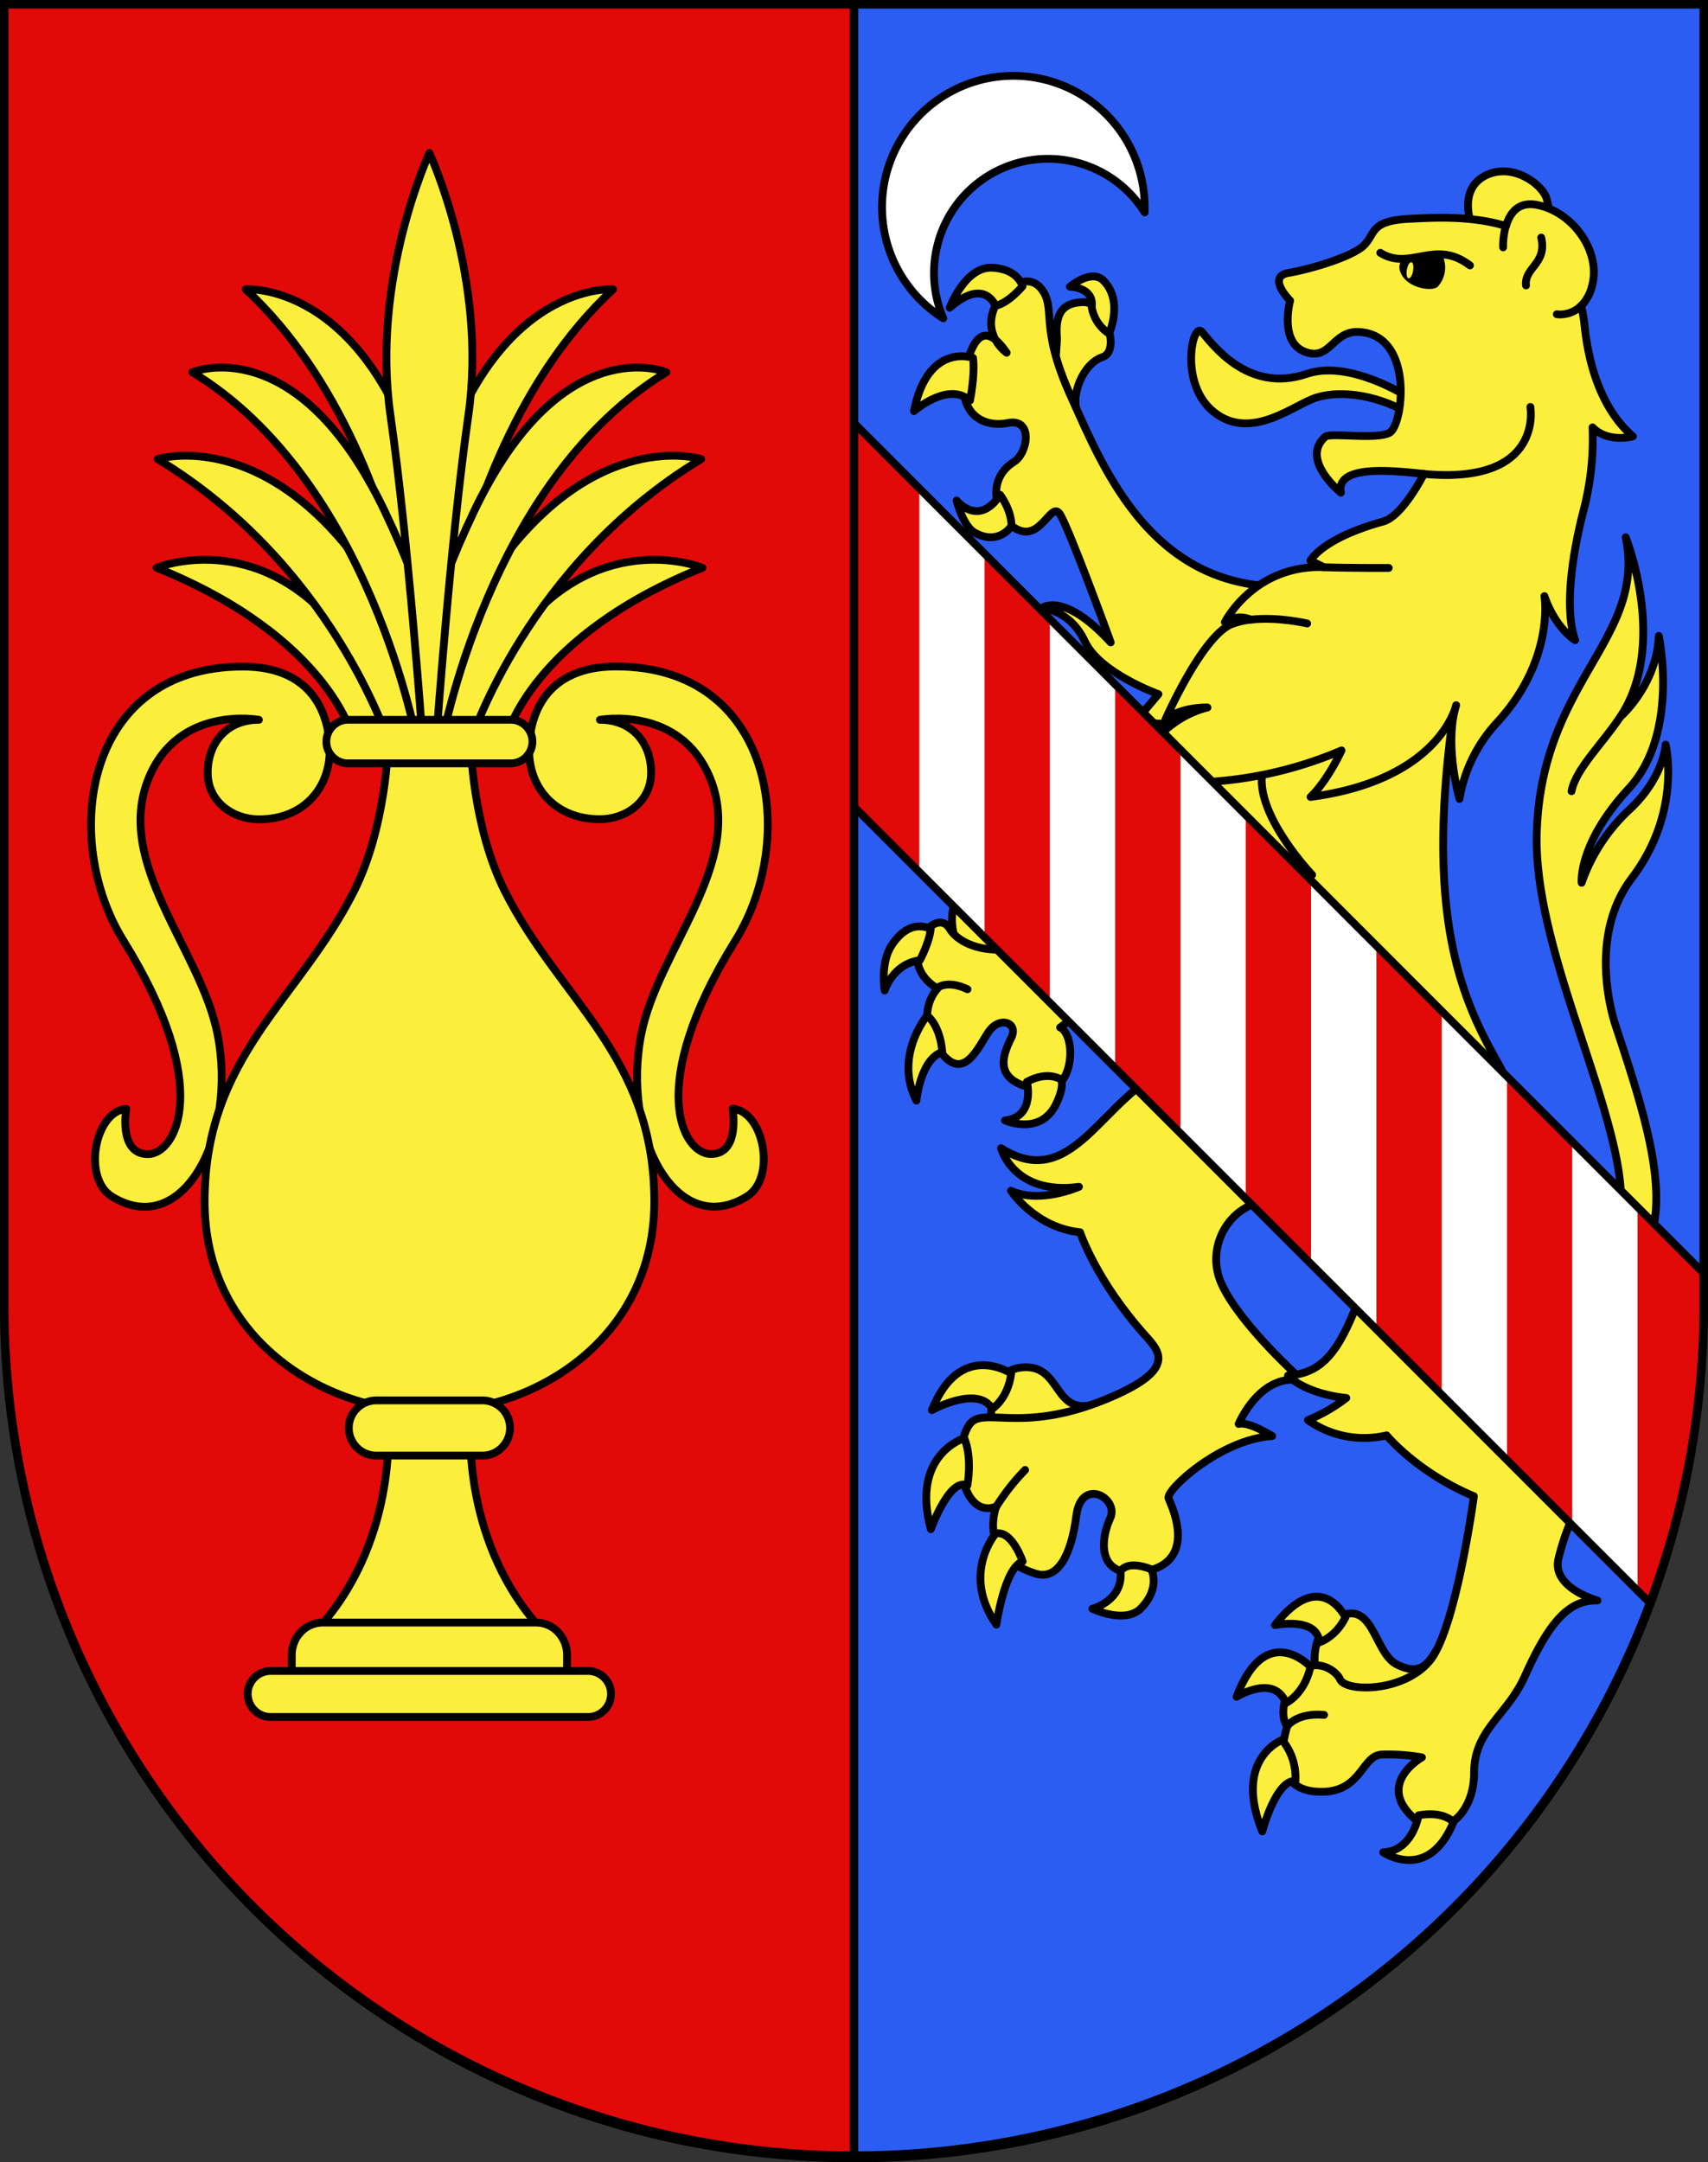
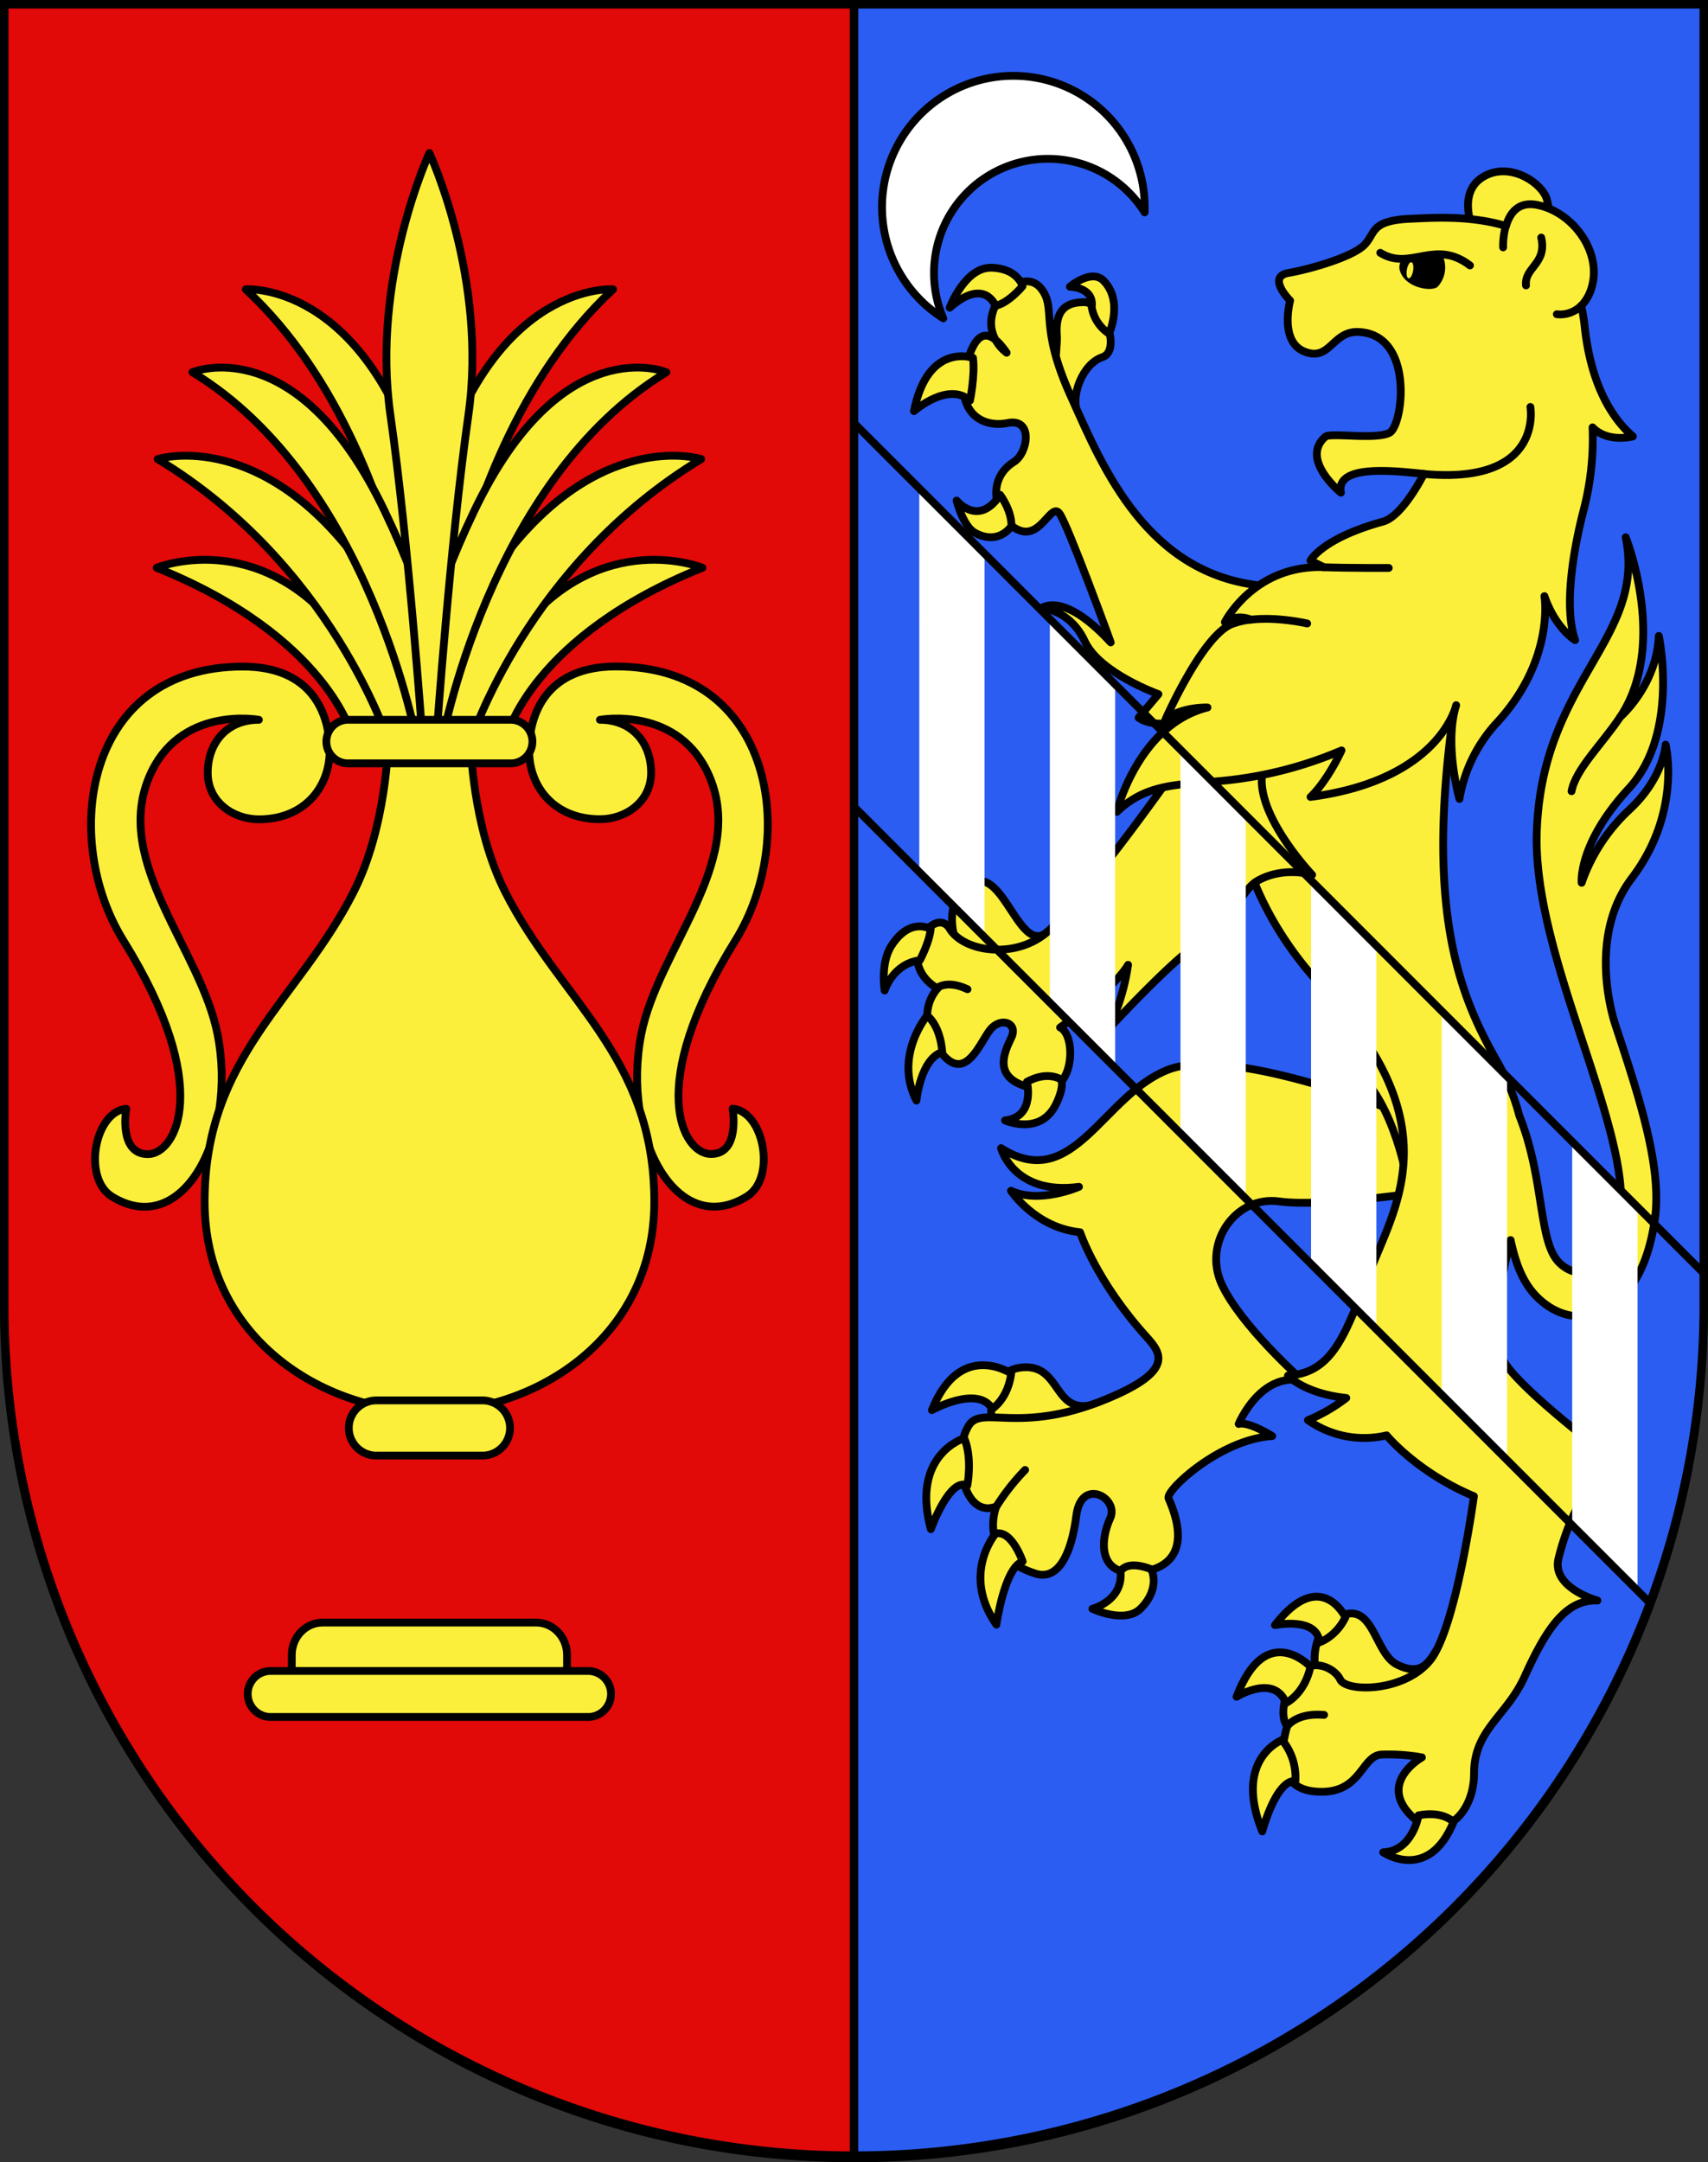
<svg xmlns="http://www.w3.org/2000/svg" viewBox="0 0 603 763">
  <rect x="0" y="0" width="603" height="763" fill="#333333" stroke="none" />
  <defs>
    <style>.cls-1{fill:#e20909;}.cls-2{fill:#2b5df2;}.cls-3{fill:#fcef3c;}.cls-3,.cls-4,.cls-5,.cls-7{stroke:#000;}.cls-3,.cls-4,.cls-5{stroke-linecap:round;stroke-linejoin:round;stroke-width:2.75px;}.cls-4,.cls-6{fill:#fff;}.cls-5,.cls-7{fill:none;}.cls-7{stroke-width:3px;}</style>
  </defs>
  <g id="Lumino">
    <path id="layer_1" data-name="layer 1" class="cls-1" d="M1.5,1.5V460.37c0,166.31,134.31,301.13,300,301.13s300-134.82,300-301.13V1.5Z" />
    <g id="layer_2" data-name="layer 2">
      <g id="g3372">
        <g id="g3374">
          <path id="path2067" class="cls-2" d="M301.5,761.5c165.69,0,300-134.82,300-301.13V1.5h-300Z" />
        </g>
        <g id="g3298">
          <g id="g3300">
-             <path id="path2151" class="cls-3" d="M166.18,503.4l-14.58-1-14.58,1s3.24,41.84-25.91,72.59h81C162.94,545.24,166.18,503.4,166.18,503.4Z" />
            <path id="path2153" class="cls-3" d="M91.4,254s-28.25-5.27-38.87,20.49C40.08,304.73,70.92,335,76.82,365.05c7,35.76-12.27,72.54-37.25,57.22-10.62-6.51-6.06-30.12,5-31,0,0-2.87,16,7.65,16,9.85,0,23.39-23.81-8.62-75.3-22.4-36.06-13.77-96.75,42.11-96.75,24.52,0,30.68,16.68,30.68,29.67s-9,24.23-25,24.23c-9,0-18.05-6.06-18.05-16.44S79.93,254,91.4,254Z" />
            <path id="path2155" class="cls-3" d="M211.8,254s28.25-5.27,38.87,20.49c12.45,30.2-18.4,60.48-24.29,90.52-7,35.76,12.26,72.54,37.25,57.22,10.61-6.51,6.06-30.12-5-31,0,0,2.87,16-7.65,16-9.85,0-23.4-23.81,8.61-75.3,22.41-36.06,13.77-96.75-42.1-96.75-24.52,0-30.68,16.69-30.68,29.67s9,24.23,25,24.23c9,0,18.06-6.06,18.06-16.44S223.27,254,211.8,254Z" />
            <path id="path2157" class="cls-3" d="M178.32,314.67c-11.59-22.92-12.14-52.1-12.14-52.1l-14.58-1-14.58,1s-.55,29.18-12.14,52.1C105.44,353.1,72.24,372.74,72.24,424c0,47.82,41.3,74.14,79.36,74.14S231,471.8,231,424C231,372.74,197.76,353.1,178.32,314.67Z" />
            <path id="path2159" class="cls-3" d="M170.63,494.17H132.57a9.74,9.74,0,0,0,0,19.47h38.06a9.74,9.74,0,0,0,0-19.47Z" />
            <path id="path2161" class="cls-3" d="M189.32,572.57H113.87c-6,0-10.86,5.13-10.86,11.46v5.62h97.18V584C200.19,577.7,195.32,572.57,189.32,572.57Z" />
            <path id="path2163" class="cls-3" d="M208,589.65H95.17a8.12,8.12,0,0,0,0,16.22H208a8.12,8.12,0,0,0,0-16.22Z" />
            <path id="path2165" class="cls-3" d="M55.31,200.35c60.1,24.18,69,59.15,69,59.15H137s10.46-2.34-17-36.85C90.59,185.86,55.31,200.35,55.31,200.35Zm128,22.3c-27.5,34.51-17,36.85-17,36.85h12.67s8.86-35,69-59.15C247.89,200.35,212.61,185.86,183.29,222.65Z" />
            <path id="path2167" class="cls-3" d="M55.65,162C116.91,199,137,261.25,137,261.25l11-1.17s6.12-28.13-25.39-66.93C88.75,151.5,55.65,162,55.65,162Zm125,31.13c-31.52,38.8-25.39,66.93-25.39,66.93l11,1.17S186.29,199,247.55,162C247.55,162,214.44,151.5,180.62,193.15Z" />
            <path id="path2169" class="cls-3" d="M216.45,102.09S174.79,99,154.34,168.25c-1,3.37-1.9,6.64-2.74,9.84-.84-3.2-1.75-6.47-2.75-9.84-20.44-69.24-62.1-66.16-62.1-66.16,33.16,30.75,49.66,77.46,57.53,112.26l7.32,50.25,7.32-50.25C166.79,179.55,183.29,132.84,216.45,102.09Z" />
            <path id="path2171" class="cls-3" d="M167.33,180.5c-7.94,16.64-12.81,30.29-15.73,41.32-2.92-11-7.79-24.68-15.73-41.32-30.9-64.73-67.94-49.15-67.94-49.15,63,38.27,79.5,131.64,79.5,131.64l4.17-.73,4.17.73s16.49-93.37,79.5-131.64C235.26,131.35,198.22,115.77,167.33,180.5Z" />
            <path id="path2173" class="cls-3" d="M151.6,54s-20.67,44.24-13.76,92.53c6.38,44.64,11.23,113,11.23,113h5.06s4.85-68.33,11.23-113C172.26,98.24,151.6,54,151.6,54Z" />
            <path id="path2175" class="cls-3" d="M180.75,254H122.44a7.7,7.7,0,0,0,0,15.37h58.31a7.7,7.7,0,0,0,0-15.37Z" />
          </g>
          <g id="g3315">
            <path id="path2070" class="cls-4" d="M329.75,96.31a40.25,40.25,0,0,1,74.37-21.37c0-.6,0-1.2,0-1.81a46.36,46.36,0,1,0-71.09,39.2A40.17,40.17,0,0,1,329.75,96.31Z" />
            <path id="path2072" class="cls-3" d="M372.48,128.74s.81-8.13.66-10c-.67-8.52,2.35-12.07,9.54-12.11s13.26,17.16,6.52,19.4c-7,2.34-11.34,13.73-8.75,19.68l-3.26,1.85-9-18.41Z" />
            <path id="path2074" class="cls-3" d="M372.45,332.25l-5.35,7.87-24.35.12-6-10.51s-3.8-13.42,7-18.3,16.47,26.4,26.22,17.18Z" />
            <path id="path2076" class="cls-3" d="M506.92,582.66c-3.05,5.05-6.1,8.6-13.78,4.69-8.14-4.14-8.18-23.19-20.77-16.67-10.49,5.43-8,18-8,18l4.18,5.29,20.87,6.88,16.16-8.21,5.49-10.37-4.15.37" />
            <path id="path2078" class="cls-3" d="M350.18,502.11s-2.93-18.62,11-19.61,10.48,17.74,25.83,12.85,14,3.49,14,3.49-55.46,11-54.69,10.32S350.18,502.11,350.18,502.11Z" />
-             <path id="path2080" class="cls-3" d="M496.77,139.94s-20.31-13.14-35.45-8c-21.14,7.17-33.78-11.2-37.05-14.88s-8.13,18.55,4.34,28.39,26.61-1.38,34.78-4.67,21.69-1.86,33.21,4.69Z" />
            <path id="path2082" class="cls-3" d="M520.63,82.25c-1.7-3.35-5.77-15.22,3.58-20.18s20.22,2.66,21.85,8.12.82,14.66-6.15,17.72Z" />
            <path id="path2084" class="cls-3" d="M497.41,394s-61.29-25.28-84.61-16.67-33.72,44.16-59.38,27.83c0,0,4.36,16.72,27.51,13.64,0,0-13.93,6.15-24,1.39,0,0,8.47,13,24.38,14.64,0,0,5.67,17.21,23.26,36.7,5.15,5.7,10.61,12.05-14,22.18-31,12.77-43.95,1.83-48.62,9.41-5.84,9.48-2.34,33.07,9.77,28.51,0,0-6.95,17.13,13.91,23.67,7.9,2.48,12.62-6.76,14.37-20.51s15.26-6.11,11.94,1-4.59,19.73,8.73,19.08,19.52-8.91,11.88-26.12c-1.24-2.8,18.38-20.92,36.59-22,0,0-8.26-5.25-11.84-4.27,0,0,7.66-18.52,22.64-15.25,0,0-22-19.53-28.66-34.12s4.95-31.33,20.4-29.15S505,420.23,505,420.23l-2.34-24.94Z" />
            <path id="path2086" class="cls-3" d="M497.18,418.53s-4.61-30.34-19.73-41.76l12.07-3.23,14.1,25.57Z" />
            <path id="path2088" class="cls-3" d="M542.49,457.52c6.86,6.93,15.65,8.82,23.53,5.07,5.48-2.61,15.14-10.3,18.23-32.47,2.55-18.33-5.43-42.59-13.88-68.26l-.27-.83c-1.56-5-8.89-31.5,6-51.15,17.78-23.41,11.94-47.12,11.94-47.12s-.62,11.78-13,23.16a63.64,63.64,0,0,0-16.65,25.59s-1.37-13.76,16.63-33.25,10.61-53.86,10.61-53.86C584.88,241.91,572,253,572,253c17.09-25.66,1.94-63.41,1.94-63.41,7.35,36-29.74,50.39-31.39,104.24-.69,22.48,7.94,48.71,16.29,74.08,7.42,22.53,15.08,45.83,13.14,59.77-1.49,10.75-5.15,18-10.3,20.47-3.67,1.75-7.89.75-11.29-2.68-3.85-3.9-5-11.56-6.57-21.27-1.43-9.07-3.09-19.65-7.44-30.53a77.17,77.17,0,0,0-7.78-19c-14.3-25.34-29.21-59.55-9.86-155.59L437.39,255s-13.86,47,29.93,93.83,26.06,75.47,16.93,98.37-13.11,37.13-29.54,38.23c0,0,5.57,6.26,20.59,7.88a59.35,59.35,0,0,1-13.54,7.83,34.48,34.48,0,0,0,27.77,5.36s10.69,13.06,30.82,21.48c0,0-6.31,46.75-15.52,58s-29.61,11.15-31.69,6.67-12.13-9.26-17.34,1.62-1.34,14.87-1.34,14.87-7.3,21.3,9.49,23,16.35-12.7,23.9-13a67,67,0,0,1,14.15,1s-14.88,8.34-4.59,19.73,23,1.34,23-14.13,11.57-20.14,17.9-34.21c8.09-17.95,15-27.11,25.65-26.75,0,0-16.27-4.42-13.74-14.84s10.32-32.79,24-31.23c0,0-39-28.94-43.58-39-4.21-9.3-1-27.72,2.67-42.12C535,445.33,537.36,452.33,542.49,457.52Z" />
            <path id="path2090" class="cls-3" d="M447.06,235.22s-21.47,16.49-31,19.18-14.08-1.15-14.08-1.15l7-8.3s-20.77-7.4-26-18.64-15.17-11.74-15.17-11.74,7.52-6.14,24.33,12.12c0,0-15.3-42-18.17-45.59s-6.21,8.26-13.39,6.26c-8-2.22-13.92-17.34-2.6-24.39,4.94-3.08,6.95-15.57-2.26-13.7s-19.74-4-13.85-22.8c4.06-13,9.64-7.6,13.53-2,0,0-7-4.81-5.19-13.2s12.13-16.3,17.49-9.27-1,12.65,10.22,37.53c.93,2.05,1.9,4.22,2.91,6.48,11.32,25.21,29,61.45,72.6,61Z" />
            <path id="path2092" class="cls-3" d="M414.46,272.28s-25.62,36.55-43.06,55c-10.86,11.5-30.82,9.19-36.13.41s-20.39,11.59-4.26,21.14c0,0-8.47,8.3.33,21.29s14.15-1.16,17.93-6.35,10.27-2.93,7.81,2.31-8,15.88,10.27,18.35c12.1,1.64,12.74-19.21,6.91-21.86,0,0,18.79-13.28,24-22.1a77.63,77.63,0,0,1-6.94,22.68s24.12-26.19,32.8-30.81c0,0-4.82,7.2-2,21.62,0,0,12.32-37.64,21.67-43.05s19.45-2.21,19.45-2.21S440.66,285,446.37,270.09,414.46,272.28,414.46,272.28Z" />
            <path id="path2094" class="cls-3" d="M558.22,107.9a55.78,55.78,0,0,1,1.21,7.1c2,19,8.59,31.71,17.05,39,0,0-8.76,2.42-14.24-3.19a100.29,100.29,0,0,1-3,28.61c-3.94,15-7.16,35-3.16,46.46,0,0-6.83-4-10.83-15.52,0,0,3.83,22.5-17,44.91a52.45,52.45,0,0,0-13,26.64s-5.5-19.14-1.16-33.07c0,0-5.59,26.35-51.41,32.38,0,0,5.36-4.7,10.94-16.42a140.76,140.76,0,0,1-33.77,9.69c-19.65,3.12-33,0-45.56,12,0,0,7.46-30.62,32-36.83,0,0-9.55-.33-14.9,4.37,0,0,13.08-29.89,23.63-33.86a27.94,27.94,0,0,1,6.55-1.52,9.57,9.57,0,0,0-9.14.89s10.19-20.24,34.93-19.41l-4.71-2.32s3.95-7.79,25.63-13.76c7-1.92,14.43-16.84,14.43-16.84-9.1-.85-31.34-3.81-29.31,6.64,0,0-14.6-11.75-5.5-19.73,1.79-1.56,17.79,1.14,22.65-1.4s8.91-34.9-11.08-35.58c-9.12-.31-9.88,10.5-18.9,6.94s-5.1-18-5.1-18-8.43-8.41-.57-9.77,22.78-5.73,26.82-9.92,2-8.6,16.36-9.2c7-.29,20.85-1.34,33.61,2.58,1.27-4.39,4.22-8.81,11-7.45,12.69,2.51,22.52,16.41,19.44,28.3a15.46,15.46,0,0,1-3.86,7.28h0Z" />
            <path id="path2096" class="cls-5" d="M558.22,107.89a10.49,10.49,0,0,1-8.59,3" />
            <path id="path2098" class="cls-5" d="M530.67,87.29a26.83,26.83,0,0,1,.94-7.53" />
            <path id="path2100" class="cls-5" d="M487.29,89.21c10.63,6.59,19.2-5.09,31.68,4.46" />
            <path id="path2102" class="cls-5" d="M454.46,609.14s3.25-4.86,13-4" />
            <path id="path2104" class="cls-5" d="M330.75,348.72s3.38-3.16,10.82.36" />
            <path id="path2106" class="cls-5" d="M351.76,531.62a78.14,78.14,0,0,1,10.15-12.91" />
            <path id="path2108" class="cls-5" d="M441.5,218.68c9.56-1.14,20,1.33,20,1.33" />
            <path id="path2110" class="cls-5" d="M467.29,200.17c9.55.32,23,.24,23,.24" />
            <path id="path2112" class="cls-5" d="M540.29,143.6s4.94,27.62-37.66,23.64" />
            <path id="path2114" class="cls-5" d="M538.75,100.73c-.66-6.43,7.51-7.57,5.37-16.9" />
            <path id="path2116" class="cls-3" d="M337.72,176.62s7.7,9.61,15.37-2c0,0,4.09,5.44,4,11,0,0-4.38,7-12.85,2.41C340,185.79,337.72,176.62,337.72,176.62Z" />
            <path id="path2118" class="cls-3" d="M343.51,126.28s-15.95-5.67-20.84,18.79c0,0,12-10.55,19.78-3.74C342.45,141.33,344.29,132.41,343.51,126.28Z" />
            <path id="path2120" class="cls-3" d="M351.43,107.9s-3.77-10.19-16.15.69c0,0,5.37-14.36,14.74-14.12S361,101,361,101,356.05,107,351.43,107.9Z" />
            <path id="path2122" class="cls-3" d="M377.71,101.17s8.66.14,7.71,7.2a13.92,13.92,0,0,0,6.14,9.36s5.15-11.56-2-18.72C385.32,94.75,377.71,101.17,377.71,101.17Z" />
-             <path id="path2124" class="cls-3" d="M337.75,319.07a11.93,11.93,0,0,0-10.2-9.86s11.15-10.72,18.39,2.21C345.94,311.42,342.85,318.85,337.75,319.07Z" />
            <path id="path2126" class="cls-3" d="M312.32,349.53s2.83-9.42,12.42-10.68c0,0,3.37-6.23,3.83-11,0,0-7.19-4.46-13.86,5.87C310.71,340,312.32,349.53,312.32,349.53Z" />
            <path id="path2128" class="cls-3" d="M327.32,358.36s-11.89,14.27-3.78,30c0,0,1.4-14.62,9.11-17.13C332.65,371.23,332.28,362.5,327.32,358.36Z" />
            <path id="path2130" class="cls-3" d="M362.55,381.76s3.12,12.39-7.73,13.61c0,0,12.45,5.59,18-5.73,3.05-6.25,1.85-8.66,1.85-8.66S370,377.65,362.55,381.76Z" />
            <path id="path2132" class="cls-3" d="M357,484.67S339,472.56,329,497.6c0,0,16.18-9,21.33-.47C350.29,497.13,355.8,493.75,357,484.67Z" />
            <path id="path2134" class="cls-3" d="M340.43,507.5s-18.95,5.7-11.8,32.11c0,0,6.6-18.41,12.88-15.42C341.51,524.19,343.39,514.74,340.43,507.5Z" />
            <path id="path2136" class="cls-3" d="M351.48,541.17s-12.2,14.26.29,32.12c0,0,2.84-20.12,9.27-22.28C361.05,551,357.25,539.79,351.48,541.17Z" />
            <path id="path2138" class="cls-3" d="M385.66,567.7s10.9-2.8,9.95-13.14c0,0,1.72-4.3,10.84-.82,0,0,3.46,6.48-3.6,13.75C397.26,573.25,385.66,567.7,385.66,567.7Z" />
            <path id="path2140" class="cls-3" d="M475,570.72s-8.67-18.12-24.89,2.73c0,0,15-3.06,15.71,6.09C465.78,579.54,471.57,577.75,475,570.72Z" />
            <path id="path2142" class="cls-3" d="M462.66,588.15s-15.71-16.79-26.1,10.61c0,0,13.3-8.27,17.43,2.18C454,600.94,460.45,598,462.66,588.15Z" />
            <path id="path2144" class="cls-3" d="M452.64,614s-17.38,6.55-7,32.27c0,0,4.7-18.08,11.69-17.85A20.7,20.7,0,0,0,452.64,614Z" />
            <path id="path2146" class="cls-3" d="M500.81,640.58s-2,12.62-12.49,13.06c0,0,15.9,10.85,24.83-10.66C513.15,643,509.77,638.91,500.81,640.58Z" />
            <path id="path2148" class="cls-5" d="M572,253c-6.44,9.67-15.66,18.29-17.18,26.21" />
            <path id="_Tracé_" data-name="&lt;Tracé&gt;" d="M508.78,89.21c-5-.23-9.12,2.55-13.71,2.29A4.3,4.3,0,0,0,494.4,96c2.21,5.88,11.6,7.06,13.27,5.07A10.07,10.07,0,0,0,508.78,89.21Zm-11.52,9c-.6-.16-.84-1.56-.55-3.12s1-2.72,1.6-2.56.84,1.56.55,3.13S497.85,98.34,497.26,98.18Z" />
          </g>
          <g id="g3358">
-             <path id="path2177" class="cls-1" d="M301.5,149.28V284.66L582.59,565.75A301.43,301.43,0,0,0,601.5,460.38V449.31Z" />
            <path id="path3361" class="cls-6" d="M324.55,307.71l23.05,23.05V195.39l-23.05-23Zm92.21,92.2,23.05,23V287.6l-23.05-23.05Zm-46.11-46.1,23.05,23.05V241.5l-23.05-23.06Zm184.41,49.06V538.22l23.05,23V425.93ZM509,492.12l23.05,23V379.82L509,356.77V492.12ZM462.86,446l23.05,23.05V333.71l-23.05-23Z" />
            <path id="path2177-2" data-name="path2177" class="cls-5" d="M301.5,149.28V284.66L582.59,565.75A301.43,301.43,0,0,0,601.5,460.38V449.31Z" />
          </g>
        </g>
      </g>
      <path id="path3177" class="cls-7" d="M301.5,1.5v760" />
    </g>
    <g id="layer_3" data-name="layer 3">
      <path d="M600,3V460.68a298.5,298.5,0,1,1-597,0V3H600m3-3H0V460.68C0,627.65,135,763,301.5,763S603,627.65,603,460.68V0Z" />
    </g>
  </g>
</svg>